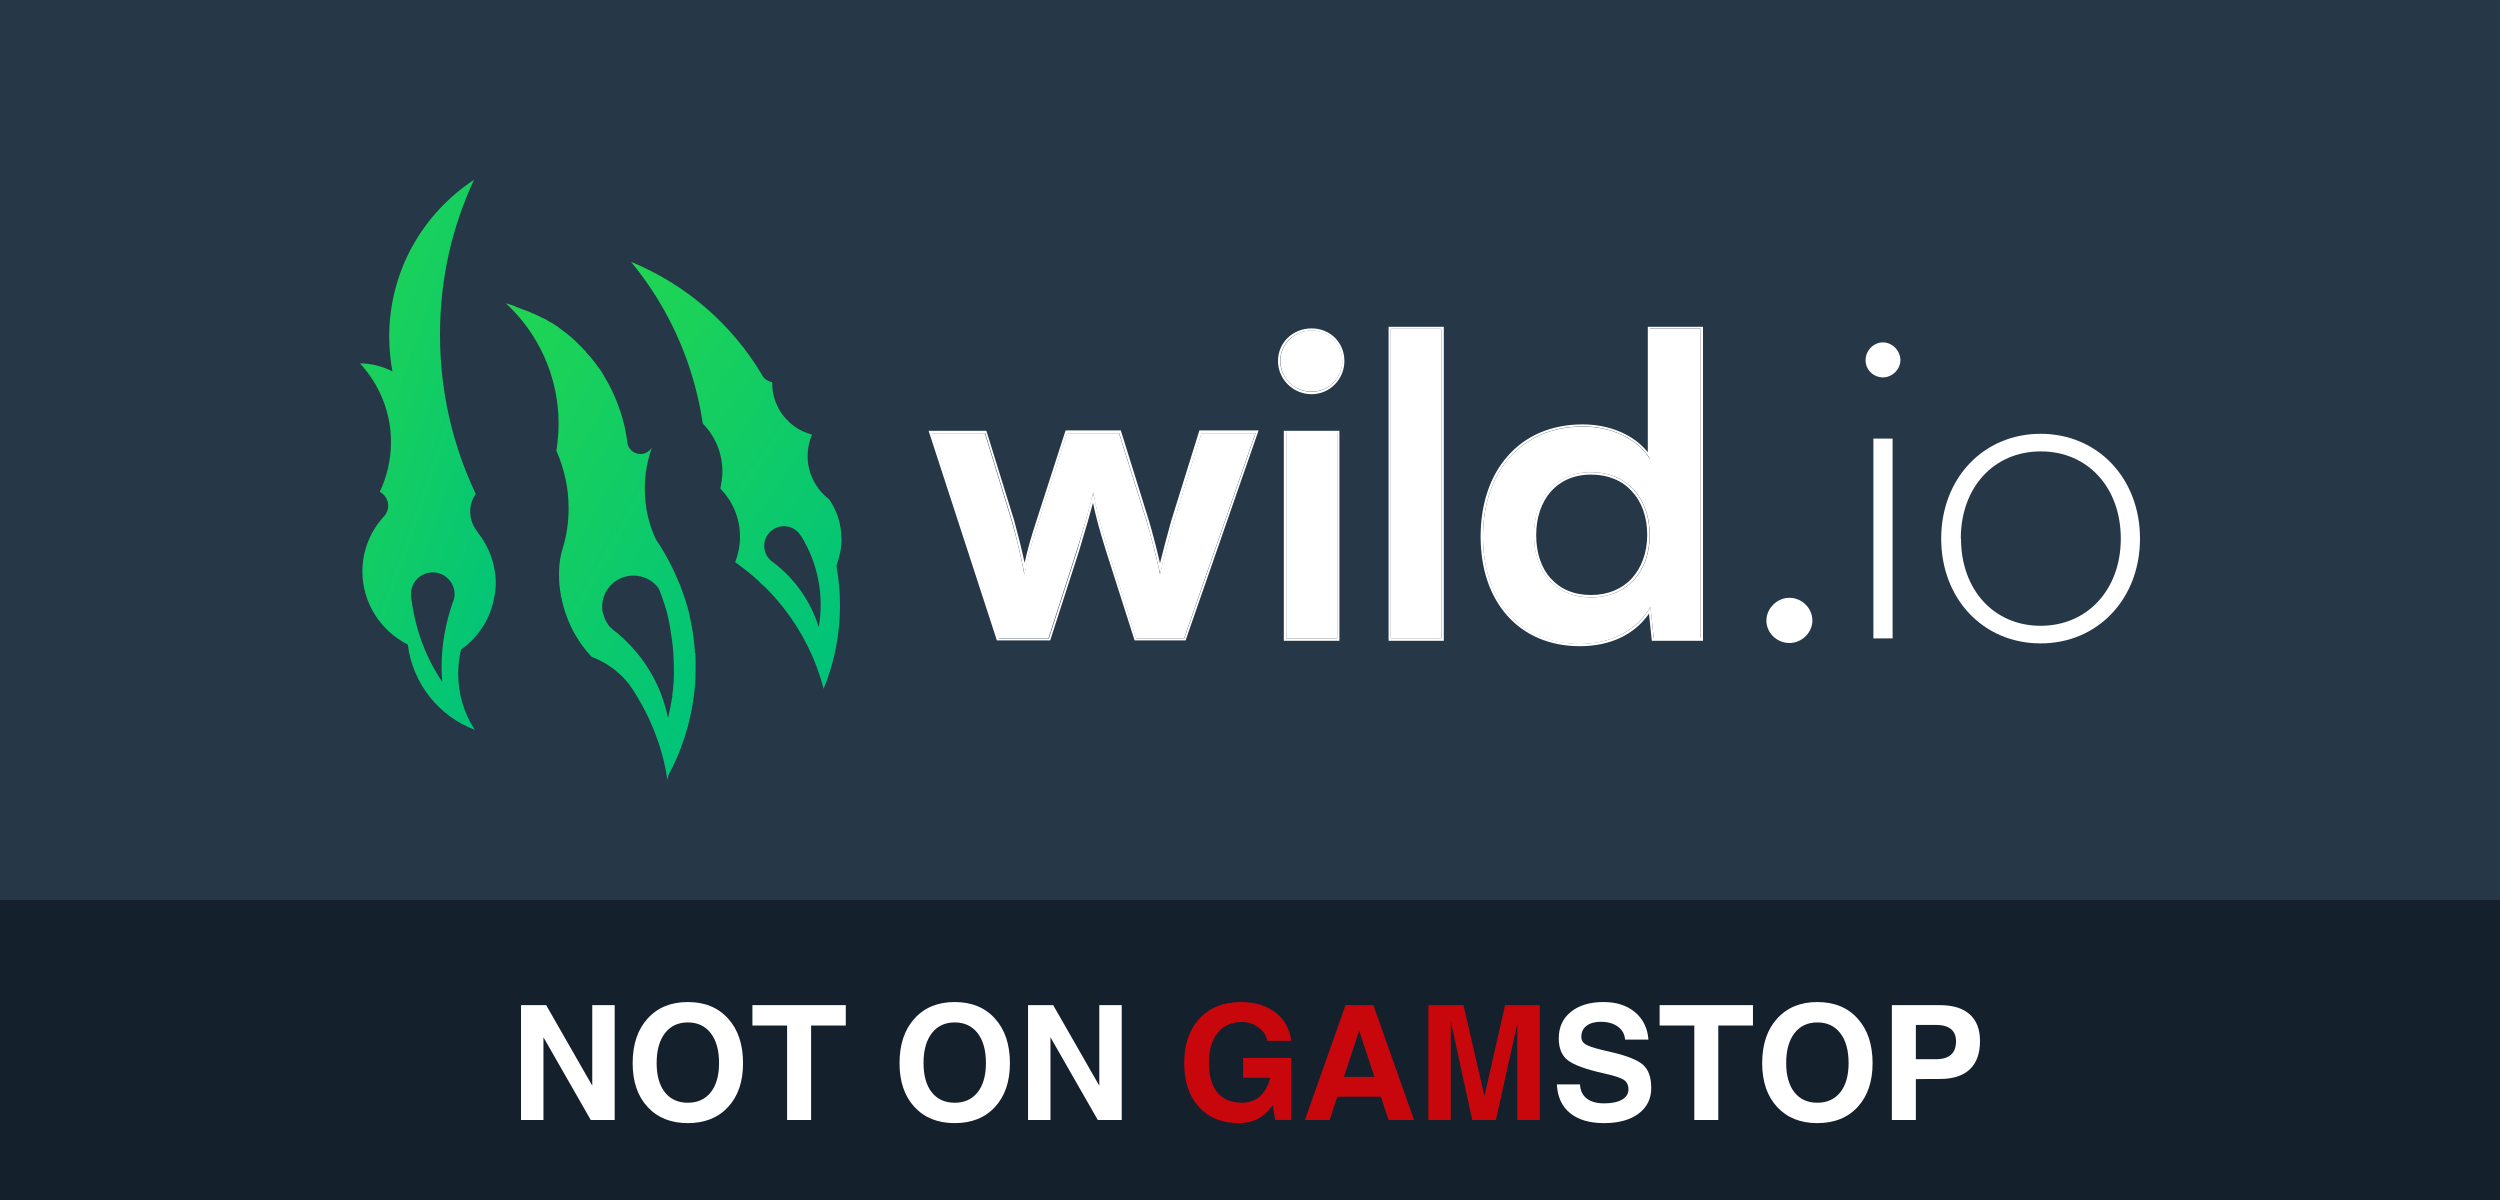
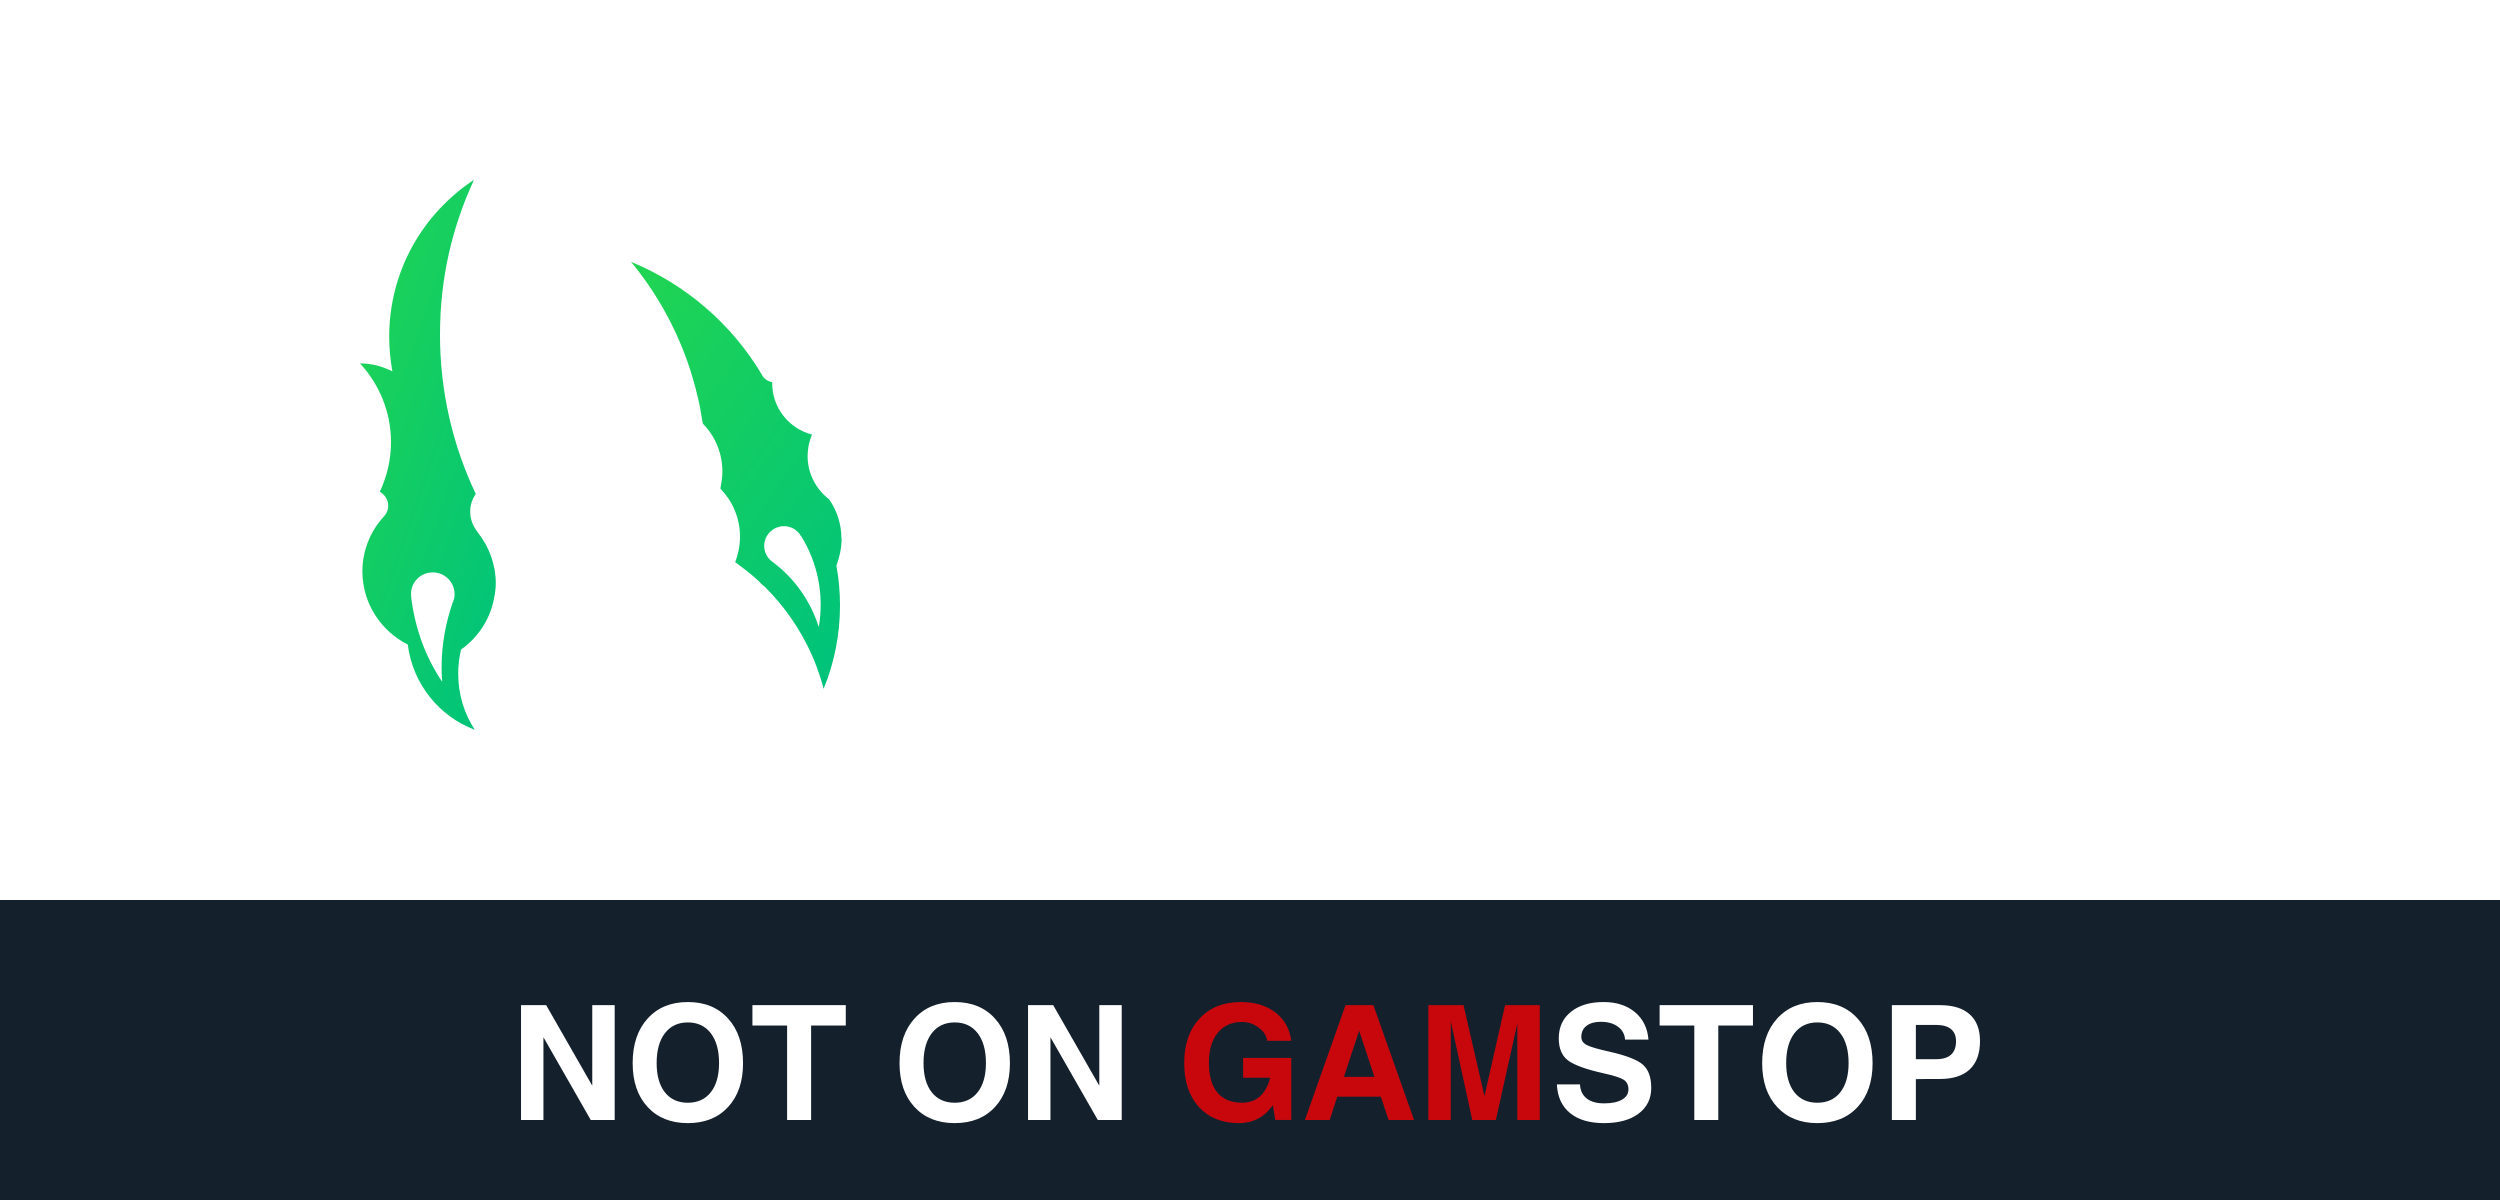
<svg xmlns="http://www.w3.org/2000/svg" width="125" height="60" viewBox="0 0 125 60" fill="none">
-   <rect width="125" height="60" fill="#263747" />
  <rect width="125" height="15" transform="translate(0 45)" fill="#14212D" />
  <path d="M27.172 56H26.613H26.051V50.258H26.68H27.309L29.613 54.285V50.258H30.172H30.734V56H30.137H29.539L27.172 51.863V56ZM34.391 56.156C33.547 56.156 32.876 55.887 32.379 55.348C31.881 54.809 31.633 54.079 31.633 53.16C31.633 52.223 31.881 51.479 32.379 50.93C32.876 50.378 33.547 50.102 34.391 50.102C35.24 50.102 35.911 50.378 36.406 50.93C36.904 51.479 37.152 52.223 37.152 53.16C37.152 54.079 36.904 54.809 36.406 55.348C35.911 55.887 35.24 56.156 34.391 56.156ZM34.391 55.137C34.88 55.137 35.263 54.962 35.539 54.613C35.815 54.262 35.953 53.775 35.953 53.152C35.953 52.517 35.815 52.02 35.539 51.66C35.263 51.301 34.88 51.121 34.391 51.121C33.904 51.121 33.522 51.301 33.246 51.66C32.97 52.02 32.832 52.517 32.832 53.152C32.832 53.775 32.969 54.262 33.242 54.613C33.518 54.962 33.901 55.137 34.391 55.137ZM39.355 56V51.277H37.621V50.77V50.258H42.289V50.766V51.277H40.555V56H39.957H39.355ZM47.734 56.156C46.891 56.156 46.22 55.887 45.723 55.348C45.225 54.809 44.977 54.079 44.977 53.16C44.977 52.223 45.225 51.479 45.723 50.93C46.22 50.378 46.891 50.102 47.734 50.102C48.583 50.102 49.255 50.378 49.75 50.93C50.247 51.479 50.496 52.223 50.496 53.16C50.496 54.079 50.247 54.809 49.75 55.348C49.255 55.887 48.583 56.156 47.734 56.156ZM47.734 55.137C48.224 55.137 48.607 54.962 48.883 54.613C49.159 54.262 49.297 53.775 49.297 53.152C49.297 52.517 49.159 52.02 48.883 51.66C48.607 51.301 48.224 51.121 47.734 51.121C47.247 51.121 46.866 51.301 46.59 51.66C46.314 52.02 46.176 52.517 46.176 53.152C46.176 53.775 46.312 54.262 46.586 54.613C46.862 54.962 47.245 55.137 47.734 55.137ZM52.523 56H51.965H51.402V50.258H52.031H52.66L54.965 54.285V50.258H55.523H56.086V56H55.488H54.891L52.523 51.863V56ZM81.254 51.98C81.233 51.707 81.113 51.491 80.894 51.332C80.676 51.171 80.391 51.09 80.039 51.09C79.734 51.09 79.496 51.158 79.324 51.293C79.152 51.426 79.066 51.612 79.066 51.852C79.066 52.023 79.156 52.156 79.336 52.25C79.513 52.344 79.889 52.454 80.465 52.582C81.301 52.77 81.859 52.986 82.141 53.23C82.422 53.473 82.562 53.862 82.562 54.398C82.562 54.938 82.35 55.366 81.926 55.684C81.501 55.999 80.927 56.156 80.203 56.156C79.477 56.156 78.909 55.988 78.5 55.652C78.091 55.316 77.872 54.839 77.844 54.219H79C79.013 54.523 79.124 54.758 79.332 54.922C79.54 55.086 79.831 55.168 80.203 55.168C80.586 55.168 80.884 55.107 81.098 54.984C81.314 54.859 81.422 54.688 81.422 54.469C81.422 54.253 81.345 54.094 81.191 53.992C81.04 53.891 80.717 53.785 80.223 53.676C79.311 53.473 78.702 53.253 78.394 53.016C78.09 52.781 77.938 52.415 77.938 51.918C77.938 51.361 78.139 50.919 78.543 50.594C78.947 50.266 79.492 50.102 80.18 50.102C80.823 50.102 81.346 50.271 81.75 50.609C82.154 50.948 82.378 51.405 82.422 51.98H81.254ZM84.715 56V51.277H82.981V50.77V50.258H87.648V50.766V51.277H85.914V56H85.316H84.715ZM90.867 56.156C90.023 56.156 89.353 55.887 88.856 55.348C88.358 54.809 88.109 54.079 88.109 53.16C88.109 52.223 88.358 51.479 88.856 50.93C89.353 50.378 90.023 50.102 90.867 50.102C91.716 50.102 92.388 50.378 92.883 50.93C93.38 51.479 93.629 52.223 93.629 53.16C93.629 54.079 93.38 54.809 92.883 55.348C92.388 55.887 91.716 56.156 90.867 56.156ZM90.867 55.137C91.357 55.137 91.74 54.962 92.016 54.613C92.292 54.262 92.43 53.775 92.43 53.152C92.43 52.517 92.292 52.02 92.016 51.66C91.74 51.301 91.357 51.121 90.867 51.121C90.38 51.121 89.999 51.301 89.723 51.66C89.447 52.02 89.309 52.517 89.309 53.152C89.309 53.775 89.445 54.262 89.719 54.613C89.995 54.962 90.378 55.137 90.867 55.137ZM94.594 56V50.258H95.191H96.996C97.65 50.258 98.147 50.411 98.488 50.719C98.829 51.023 99 51.469 99 52.055C99 52.675 98.829 53.146 98.488 53.469C98.147 53.789 97.65 53.949 96.996 53.949C96.533 53.947 96.132 53.949 95.793 53.957V56H95.195H94.594ZM95.793 52.961H96.793C97.129 52.961 97.38 52.887 97.547 52.738C97.716 52.59 97.801 52.366 97.801 52.066C97.801 51.793 97.716 51.589 97.547 51.453C97.38 51.315 97.129 51.246 96.793 51.246H95.793V52.961Z" fill="white" />
  <path d="M61.938 56.156C61.102 56.156 60.438 55.887 59.945 55.348C59.456 54.809 59.211 54.079 59.211 53.16C59.211 52.223 59.466 51.479 59.977 50.93C60.487 50.378 61.177 50.102 62.047 50.102C62.745 50.102 63.319 50.276 63.77 50.625C64.223 50.974 64.487 51.445 64.562 52.039H63.359C63.328 51.789 63.188 51.57 62.938 51.383C62.688 51.193 62.411 51.098 62.109 51.098C61.589 51.098 61.181 51.279 60.887 51.641C60.592 52 60.445 52.5 60.445 53.141C60.445 53.792 60.586 54.288 60.867 54.629C61.151 54.967 61.565 55.137 62.109 55.137H62.105C62.569 55.137 62.931 54.96 63.191 54.605C63.335 54.405 63.44 54.169 63.508 53.898V53.887H62.156V52.898H64.562V55.996H63.762L63.645 55.254L63.574 55.348C63.171 55.887 62.624 56.156 61.934 56.156H61.938ZM65.246 56L67.277 50.258H67.973H68.668L70.703 56H70.066H69.43L69.043 54.832H66.863L66.484 56H65.867H65.246ZM67.957 51.535L67.195 53.844H68.723L67.957 51.535ZM72.539 56H71.981H71.418V50.258H72.297H73.176L74.223 54.809L75.254 50.258H76.121H76.988V56H76.43H75.867V51.172L74.793 56H74.203H73.613L72.539 51.066V56Z" fill="#C8070D" />
-   <path d="M89.47 32.15C90.1 32.15 90.62 31.62 90.62 31.03C90.62 30.4 90.09 29.89 89.47 29.89C88.85 29.89 88.32 30.42 88.32 31.03C88.32 31.64 88.84 32.15 89.47 32.15Z" fill="white" />
  <path d="M94.15 18.87C94.61 18.87 95.02 18.47 95.02 18.01C95.02 17.53 94.61 17.12 94.15 17.12C93.67 17.12 93.28 17.53 93.28 18.01C93.27 18.48 93.67 18.87 94.15 18.87ZM93.67 31.92H94.63V21.93H93.67V31.92Z" fill="white" />
  <path d="M97.06 26.93C97.06 29.95 99.17 32.17 102.03 32.17C104.89 32.17 107 29.94 107 26.93C107 23.92 104.89 21.69 102.03 21.69C99.17 21.69 97.06 23.92 97.06 26.93ZM98.04 26.93C98.04 24.37 99.69 22.57 102.04 22.57C104.39 22.57 106.04 24.38 106.04 26.93C106.04 29.48 104.37 31.29 102.03 31.29C99.69 31.29 98.05 29.48 98.05 26.93H98.04Z" fill="white" />
  <path d="M49.93 31.92H52.42L53.84 27.51C54.37 25.83 54.55 25.1 54.66 24.62C54.74 25.15 54.97 26.12 55.39 27.47L56.81 31.93H59.2L62.77 21.66H60.07L58.69 26.07C58.51 26.71 58.16 27.94 58 28.71C57.87 28.02 57.46 26.48 57.33 26.07L55.95 21.66H53.35L51.93 26.07C51.6 27.09 51.4 27.74 51.22 28.73C51.04 27.77 50.82 26.88 50.59 26.07L49.24 21.66H46.59L49.92 31.93L49.93 31.92Z" fill="white" />
  <path d="M65.59 19.58C66.43 19.58 67.12 18.89 67.12 18.04C67.12 17.19 66.43 16.52 65.59 16.52C64.75 16.52 64.02 17.18 64.02 18.04C64.02 18.9 64.71 19.58 65.59 19.58ZM64.31 31.92H66.86V21.65H64.31V31.92Z" fill="white" />
  <path d="M72.07 31.92V16.44H69.54V31.91H72.07V31.92Z" fill="white" />
  <path d="M78.98 32.2C80.55 32.2 81.88 31.51 82.52 30.33L82.69 31.93H85.03V16.44H82.5V22.95C81.86 21.93 80.58 21.33 79.14 21.33C76.03 21.33 74.15 23.62 74.15 26.83C74.14 30.01 76 32.2 78.98 32.2ZM79.56 29.87C77.78 29.87 76.7 28.58 76.7 26.75C76.7 24.92 77.79 23.61 79.56 23.61C81.33 23.61 82.49 24.9 82.49 26.75C82.49 28.6 81.33 29.87 79.56 29.87Z" fill="white" />
  <path fill-rule="evenodd" clip-rule="evenodd" d="M49.85 32.04L46.43 21.54H49.32L50.71 26.03C50.89 26.68 51.07 27.4 51.23 28.14C51.39 27.42 51.56 26.84 51.83 26.01L53.28 21.52H56.04L57.44 26.01C57.54 26.34 57.83 27.39 58 28.16C58.18 27.43 58.42 26.54 58.57 26.01L59.97 21.52H62.93L59.28 32.02H56.73L55.28 27.48C54.97 26.49 54.76 25.7 54.65 25.14C54.52 25.63 54.32 26.34 53.96 27.53L52.51 32.02H49.85V32.04ZM54.59 24.91C54.61 24.81 54.64 24.72 54.66 24.62C54.67 24.7 54.69 24.8 54.72 24.91C54.83 25.47 55.05 26.34 55.4 27.47L56.82 31.93H59.21L62.78 21.66H60.08L58.7 26.07C58.53 26.64 58.25 27.68 58.07 28.44C58.05 28.53 58.02 28.62 58.01 28.71C58 28.63 57.98 28.54 57.95 28.44C57.79 27.69 57.44 26.44 57.34 26.07L55.96 21.66H53.36L51.94 26.07C51.64 26.98 51.46 27.6 51.29 28.44C51.27 28.53 51.26 28.63 51.23 28.74C51.21 28.64 51.2 28.55 51.17 28.44C51 27.59 50.8 26.79 50.61 26.07L49.26 21.66H46.61L49.95 31.93H52.44L53.86 27.52C54.26 26.14 54.47 25.39 54.58 24.91H54.59ZM64.19 32.04V21.54H66.97V32.04H64.19ZM67.22 18.05C67.22 18.96 66.49 19.71 65.58 19.71C64.67 19.71 63.9 18.98 63.9 18.05C63.9 17.12 64.65 16.42 65.58 16.42C66.51 16.42 67.22 17.13 67.22 18.05ZM66.87 31.92H64.31V21.65H66.86V31.92H66.87ZM72.19 32.04H69.43V16.34H72.19V32.04ZM72.07 16.44V31.91H69.54V16.44H72.07ZM82.69 31.92L82.52 30.32C82.49 30.38 82.46 30.43 82.43 30.49C81.76 31.58 80.49 32.19 79 32.19C76.01 32.19 74.15 30.01 74.15 26.82C74.15 23.63 76.03 21.32 79.14 21.32C80.51 21.32 81.71 21.86 82.39 22.77C82.42 22.83 82.47 22.88 82.5 22.94V16.43H85.03V31.9H82.69V31.92ZM82.38 22.6C81.67 21.72 80.46 21.22 79.13 21.22C77.55 21.22 76.26 21.8 75.38 22.81C74.5 23.8 74.03 25.21 74.03 26.83C74.03 28.45 74.5 29.81 75.36 30.78C76.22 31.75 77.47 32.31 78.99 32.31C80.51 32.31 81.73 31.73 82.45 30.68L82.59 32.04H85.15V16.34H82.39V22.6H82.38ZM77.54 28.92C78.01 29.45 78.69 29.75 79.55 29.75C80.41 29.75 81.11 29.44 81.59 28.92C82.07 28.39 82.36 27.64 82.36 26.74C82.36 25.84 82.08 25.08 81.59 24.56C81.11 24.03 80.41 23.73 79.55 23.73C78.69 23.73 78.01 24.05 77.54 24.58C77.07 25.12 76.81 25.87 76.81 26.76C76.81 27.65 77.07 28.41 77.54 28.93V28.92ZM67.11 18.05C67.11 18.91 66.42 19.59 65.58 19.59C64.74 19.59 64.01 18.9 64.01 18.05C64.01 17.2 64.7 16.53 65.58 16.53C66.42 16.53 67.11 17.19 67.11 18.05ZM76.69 26.75C76.69 28.58 77.78 29.87 79.55 29.87C81.32 29.87 82.48 28.6 82.48 26.75C82.48 24.9 81.33 23.61 79.55 23.61C77.77 23.61 76.69 24.91 76.69 26.75Z" fill="white" />
  <path d="M24.74 29.74C24.76 29.56 24.79 29.36 24.79 29.18C24.79 28.23 24.46 27.35 23.91 26.65C23.9 26.64 23.89 26.63 23.88 26.6C23.65 26.31 23.51 25.97 23.51 25.58C23.51 25.25 23.61 24.95 23.79 24.7C22.64 22.28 22 19.58 22 16.74C22 13.9 22.61 11.35 23.7 8.99C21.13 10.69 19.46 13.56 19.46 16.84C19.46 17.43 19.52 18.01 19.62 18.57C19.13 18.32 18.59 18.17 18 18.17C18.96 19.21 19.55 20.59 19.55 22.11C19.55 23 19.34 23.84 18.99 24.59C19.24 24.73 19.41 24.98 19.41 25.29C19.41 25.5 19.33 25.68 19.2 25.82C18.53 26.54 18.12 27.51 18.12 28.57C18.12 30.17 19.05 31.55 20.39 32.23C20.63 34.18 21.95 35.82 23.74 36.49C23.21 35.68 22.91 34.72 22.91 33.68C22.91 33.27 22.96 32.87 23.05 32.48C23.95 31.84 24.57 30.87 24.73 29.75L24.74 29.74ZM22.7 29.95C22.68 30.02 22.65 30.1 22.62 30.17C22.28 31.16 22.08 32.24 22.08 33.35C22.08 33.6 22.09 33.85 22.11 34.09C21.29 32.88 20.77 31.47 20.57 29.95C20.56 29.86 20.55 29.77 20.55 29.68C20.56 29.09 21.04 28.62 21.64 28.62C22.24 28.62 22.73 29.11 22.73 29.71C22.73 29.79 22.72 29.88 22.7 29.96V29.95Z" fill="url(#paint0_linear_1244_403)" />
-   <path d="M34.75 32.69C34.74 32.62 34.74 32.56 34.74 32.51C34.73 32.35 34.72 32.19 34.69 32.04C34.68 31.97 34.68 31.9 34.67 31.83C34.65 31.66 34.62 31.5 34.59 31.33C34.58 31.3 34.58 31.25 34.57 31.22C34.54 31.05 34.5 30.89 34.47 30.73C34.46 30.66 34.44 30.59 34.42 30.52C34.4 30.43 34.37 30.34 34.34 30.25C34.32 30.17 34.29 30.09 34.27 30.01C34.26 29.96 34.24 29.91 34.22 29.86C34.16 29.68 34.09 29.48 34.02 29.3C34.01 29.25 34 29.22 33.97 29.19C33.66 28.41 33.27 27.67 32.8 26.98C32.43 26.2 32.24 25.35 32.24 24.42C32.24 23.7 32.37 23.01 32.6 22.37C32.49 22.56 32.27 22.7 32.03 22.7C31.67 22.7 31.38 22.43 31.36 22.07C31.34 21.9 31.31 21.74 31.28 21.58C31.27 21.56 31.27 21.53 31.27 21.51C31.24 21.36 31.2 21.2 31.16 21.05C31.15 21.03 31.15 21 31.14 20.98C31.09 20.82 31.05 20.67 31 20.51C31 20.51 30.997 20.507 30.99 20.5C30.93 20.33 30.88 20.17 30.81 20.01C30.75 19.87 30.7 19.74 30.63 19.6C30.62 19.59 30.62 19.57 30.61 19.55C30.48 19.29 30.35 19.04 30.19 18.78C30.18 18.76 30.17 18.73 30.16 18.72C30.08 18.59 30 18.47 29.91 18.35H29.9C29.82 18.22 29.73 18.1 29.64 18C29.63 17.99 29.62 17.98 29.62 17.97C29.53 17.86 29.44 17.75 29.33 17.64C29.32 17.63 29.31 17.62 29.3 17.59C29.2 17.49 29.1 17.38 29 17.28H28.99C28.89 17.17 28.78 17.06 28.68 16.97C28.66 16.95 28.63 16.94 28.62 16.91C28.41 16.73 28.18 16.56 27.97 16.4C27.95 16.38 27.91 16.35 27.89 16.34C27.78 16.26 27.65 16.18 27.53 16.11C27.52 16.1 27.51 16.1 27.48 16.09C27.37 16.02 27.26 15.95 27.14 15.9C27.12 15.89 27.09 15.88 27.07 15.87C26.94 15.81 26.82 15.74 26.69 15.69C26.67 15.68 26.64 15.67 26.61 15.66C26.5 15.6 26.37 15.56 26.25 15.51C26.23 15.5 26.22 15.5 26.19 15.49C26.05 15.44 25.93 15.39 25.79 15.34C25.76 15.32 25.72 15.29 25.7 15.29C25.56 15.24 25.42 15.21 25.29 15.16C26.92 16.67 27.93 18.82 27.93 21.2C27.93 21.66 27.88 22.1 27.82 22.54C28.21 23.42 28.43 24.39 28.43 25.41C28.43 26.11 28.33 26.79 28.13 27.44C28.07 27.62 28.03 27.82 28 28.01C27.99 28.07 27.99 28.14 27.98 28.18C27.98 28.2 27.97 28.23 27.97 28.24C27.96 28.4 27.95 28.56 27.95 28.72C27.95 29.09 27.98 29.44 28.05 29.79C28.04 29.81 28.04 29.84 28.03 29.85C28.04 29.84 28.05 29.84 28.06 29.83C28.08 29.97 28.12 30.1 28.15 30.24C28.25 30.62 28.38 30.97 28.54 31.31C28.8 31.87 29.17 32.4 29.58 32.84C30.34 33.13 30.99 33.61 31.47 34.23C31.47 34.23 31.48 34.23 31.48 34.24C31.49 34.25 31.5 34.27 31.51 34.3C31.65 34.48 31.77 34.68 31.89 34.89C32.34 35.63 32.69 36.42 32.97 37.27C33.14 37.8 33.27 38.33 33.35 38.88C33.36 38.93 33.36 38.96 33.37 39.01C33.39 38.93 33.4 38.84 33.42 38.76C34.07 37.56 34.51 36.22 34.69 34.81C34.71 34.63 34.74 34.43 34.75 34.24C34.76 34.18 34.76 34.11 34.76 34.06C34.77 33.99 34.77 33.92 34.77 33.85C34.78 33.69 34.78 33.53 34.78 33.37C34.78 33.11 34.78 32.88 34.77 32.67L34.75 32.69ZM33.62 34.79C33.56 35.17 33.49 35.54 33.4 35.9C33.32 35.5 33.2 35.1 33.06 34.72C32.6 33.51 31.82 32.45 30.84 31.63C30.76 31.58 30.7 31.53 30.63 31.47C30.58 31.42 30.54 31.38 30.49 31.33H30.48C30.43 31.27 30.4 31.22 30.37 31.17C30.29 31.06 30.23 30.92 30.19 30.78C30.19 30.77 30.18 30.77 30.18 30.76C30.17 30.7 30.16 30.65 30.13 30.59C30.13 30.58 30.12 30.56 30.12 30.54C30.11 30.47 30.11 30.4 30.11 30.33C30.11 29.47 30.81 28.78 31.67 28.78C32.2 28.78 32.66 29.03 32.94 29.43C33.04 29.68 33.14 29.94 33.22 30.2C33.28 30.37 33.32 30.54 33.37 30.71C33.38 30.74 33.39 30.79 33.39 30.82C33.44 30.99 33.47 31.17 33.5 31.36C33.53 31.55 33.56 31.75 33.59 31.93C33.59 31.95 33.6 31.98 33.6 31.99C33.62 32.18 33.65 32.38 33.66 32.57C33.67 32.68 33.67 32.81 33.68 32.94C33.69 33.07 33.69 33.19 33.69 33.32C33.71 33.83 33.68 34.31 33.61 34.78L33.62 34.79Z" fill="url(#paint1_linear_1244_403)" />
  <path fill-rule="evenodd" clip-rule="evenodd" d="M42.07 26.91C42.07 26.19 41.84 25.52 41.46 24.97C40.81 24.47 40.38 23.69 40.38 22.8C40.38 22.42 40.46 22.06 40.6 21.73C39.45 21.43 38.61 20.39 38.61 19.17V19.11C38.37 19.06 38.17 18.92 38.08 18.71C36.58 16.2 34.29 14.22 31.55 13.09C33.16 15.04 34.32 17.36 34.9 19.91C35 20.32 35.07 20.76 35.14 21.18C35.75 21.8 36.12 22.64 36.12 23.58C36.12 23.88 36.07 24.15 36.02 24.43C36.62 25.05 37 25.89 37 26.83C37 27.29 36.91 27.71 36.76 28.11C37.16 28.4 37.55 28.7 37.92 29.04C38.02 29.15 38.13 29.26 38.25 29.35C38.58 29.68 38.9 30.04 39.19 30.41C40.11 31.59 40.8 32.96 41.18 34.44C41.71 33.16 42 31.74 42 30.27C42 29.6 41.94 28.93 41.82 28.29C41.98 27.84 42.08 27.4 42.08 26.92L42.07 26.91ZM40.93 31.33C40.53 30.07 39.75 28.94 38.65 28.11C38.64 28.1 38.63 28.09 38.62 28.09C38.37 27.91 38.21 27.62 38.21 27.29C38.21 26.75 38.66 26.31 39.2 26.31C39.52 26.31 39.8 26.46 39.98 26.7C40 26.75 40.03 26.78 40.06 26.81C40.89 28.15 41.21 29.76 40.94 31.34L40.93 31.33Z" fill="url(#paint2_linear_1244_403)" />
  <defs>
    <linearGradient id="paint0_linear_1244_403" x1="28.3" y1="24.33" x2="11.9" y2="18.64" gradientUnits="userSpaceOnUse">
      <stop stop-color="#00C37A" />
      <stop offset="1" stop-color="#27D84A" />
    </linearGradient>
    <linearGradient id="paint1_linear_1244_403" x1="37.87" y1="31.75" x2="18.24" y2="20.75" gradientUnits="userSpaceOnUse">
      <stop stop-color="#00C37A" />
      <stop offset="1" stop-color="#27D84A" />
    </linearGradient>
    <linearGradient id="paint2_linear_1244_403" x1="44.56" y1="29.25" x2="25.3" y2="15.89" gradientUnits="userSpaceOnUse">
      <stop stop-color="#00C37A" />
      <stop offset="1" stop-color="#27D84A" />
    </linearGradient>
  </defs>
</svg>